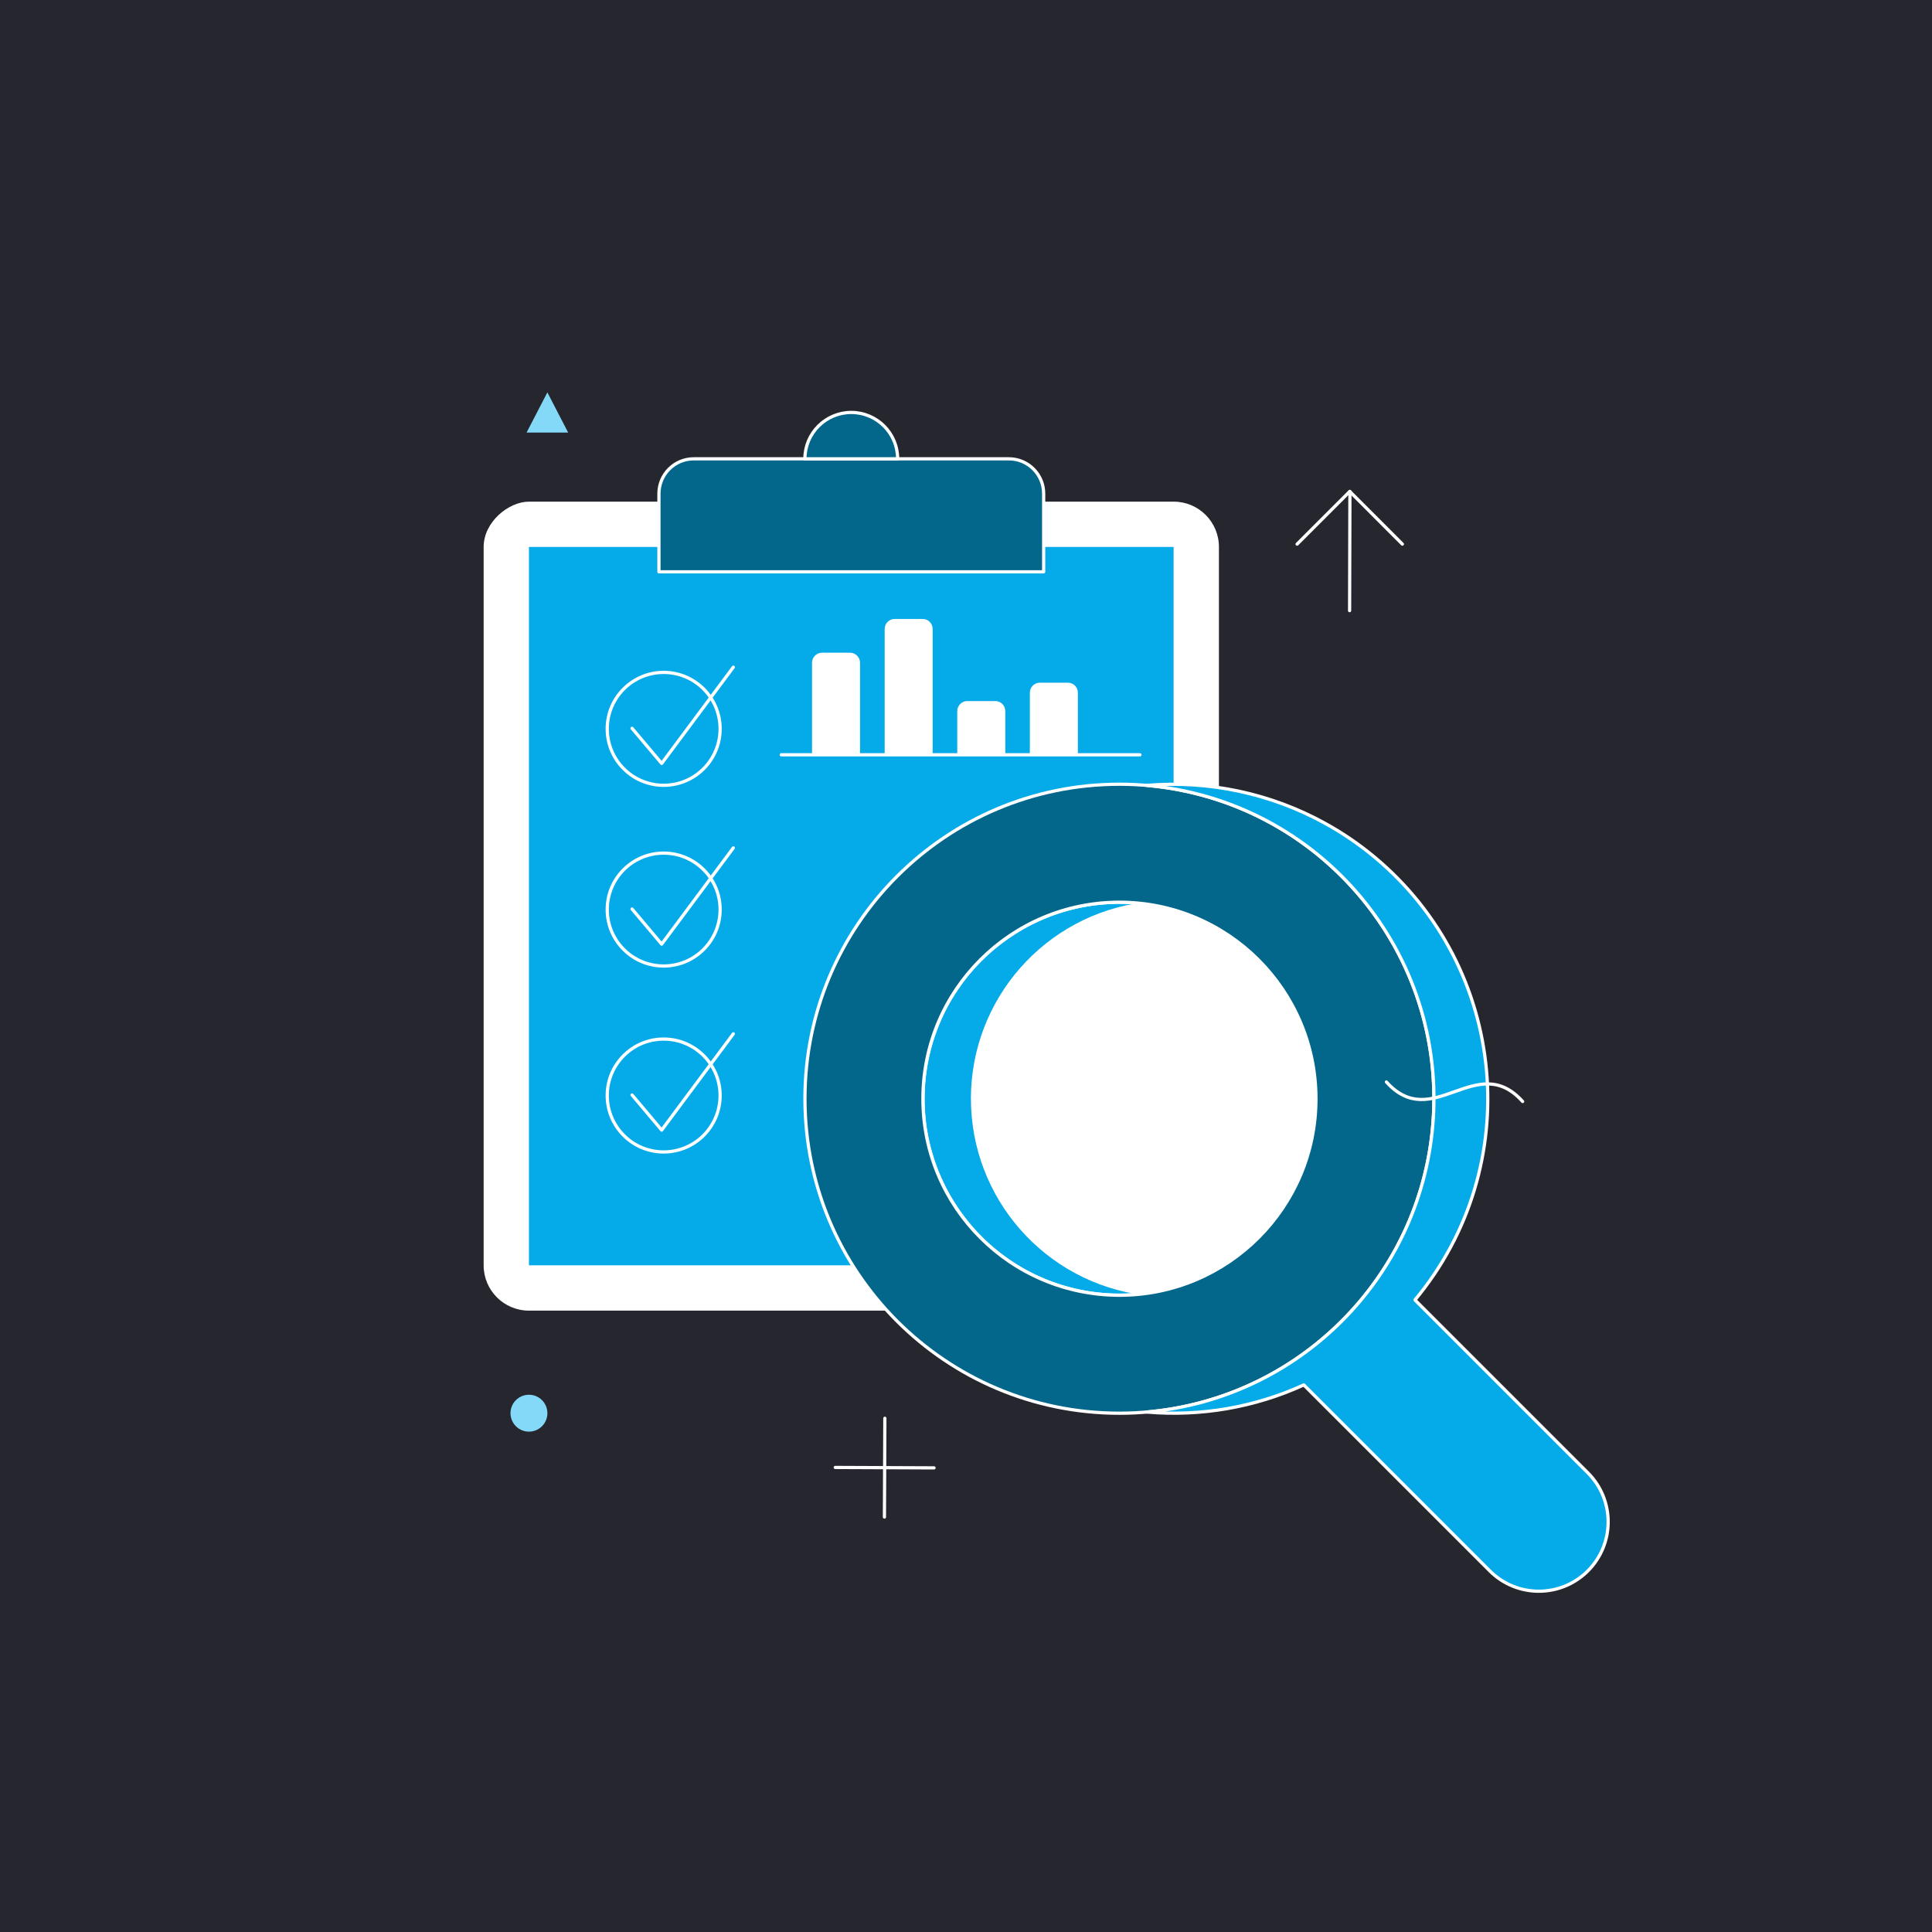
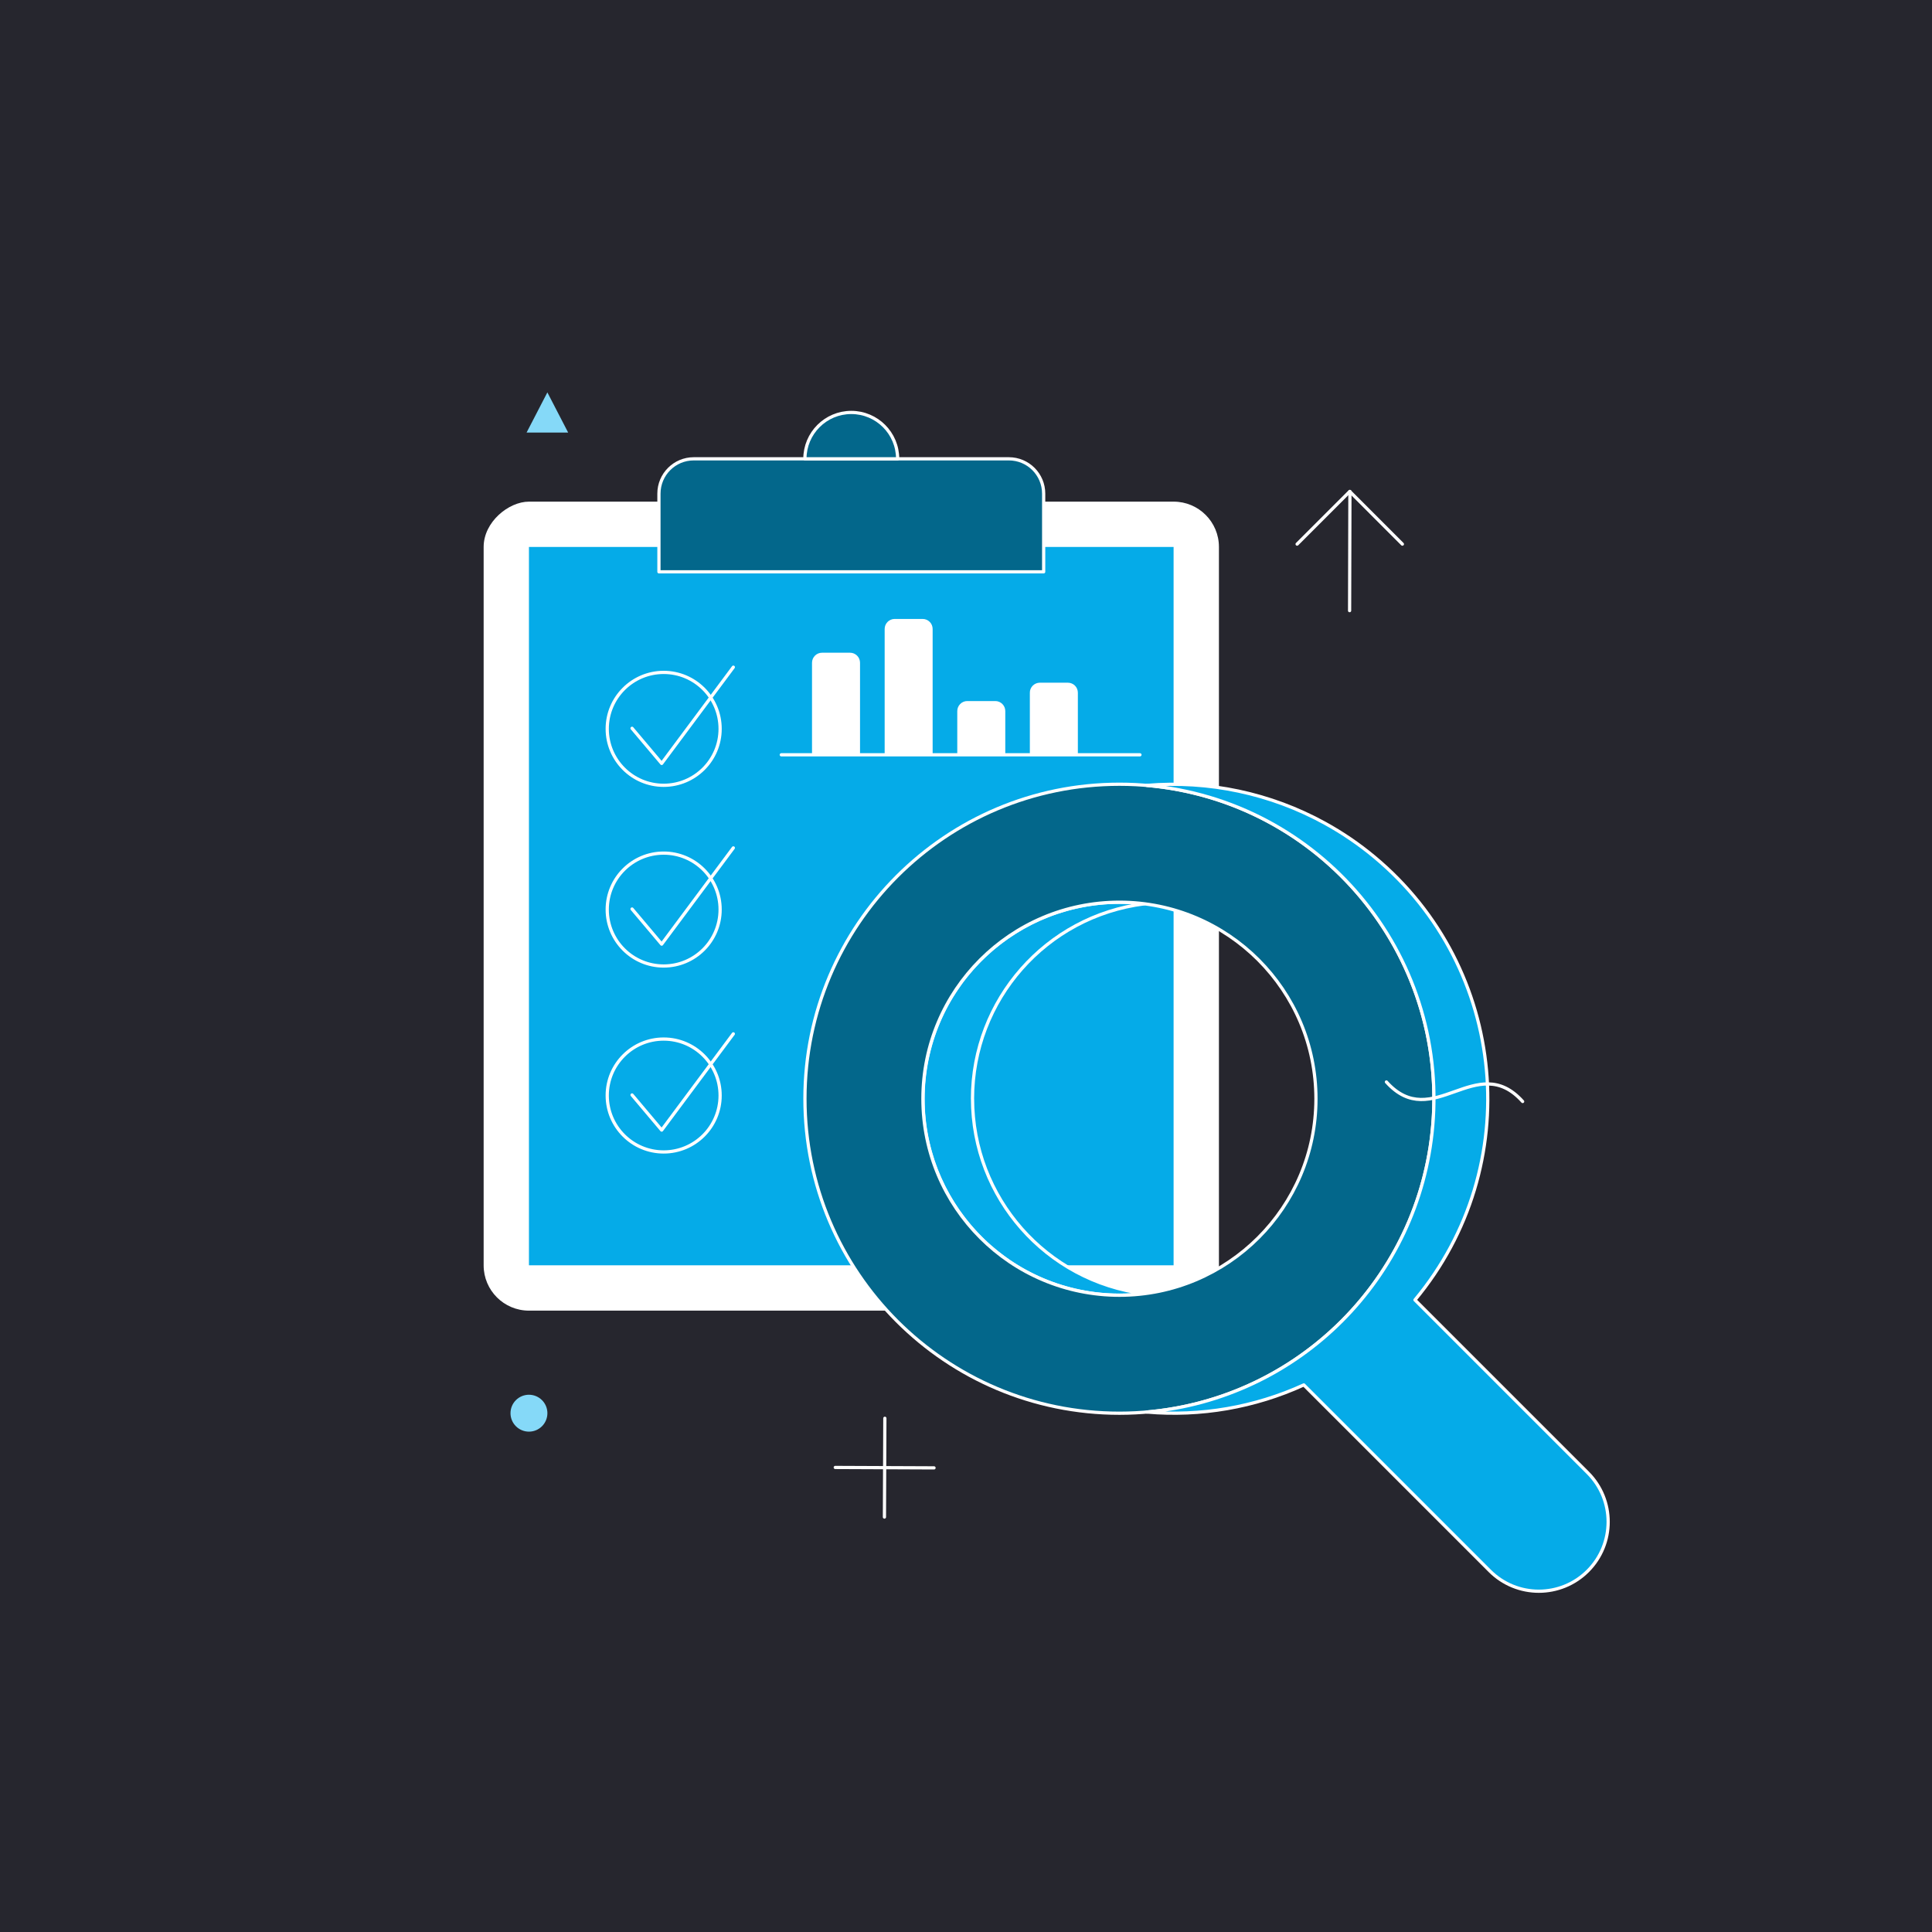
<svg xmlns="http://www.w3.org/2000/svg" id="Layer_1" data-name="Layer 1" viewBox="0 0 600 600">
  <defs>
    <style>
      .cls-1 {
        fill: #05abe8;
      }

      .cls-1, .cls-2, .cls-3, .cls-4 {
        stroke-width: 0px;
      }

      .cls-2 {
        fill: #85d9f8;
      }

      .cls-5 {
        stroke-miterlimit: 10;
      }

      .cls-5, .cls-6, .cls-7 {
        stroke: #fff;
      }

      .cls-5, .cls-7 {
        fill: none;
      }

      .cls-6 {
        fill: #03678b;
      }

      .cls-6, .cls-7 {
        stroke-linecap: round;
        stroke-linejoin: round;
      }

      .cls-3 {
        fill: #26262e;
      }

      .cls-4 {
        fill: #fff;
      }
    </style>
  </defs>
  <rect class="cls-3" width="600" height="600" />
  <rect class="cls-4" x="138.75" y="167.23" width="251.24" height="228.35" rx="14.07" ry="14.07" transform="translate(545.78 17.04) rotate(90)" />
  <rect class="cls-1" x="164.27" y="169.86" width="200.2" height="223.09" />
  <polygon class="cls-2" points="169.99 121.86 163.53 134.34 176.45 134.34 169.99 121.86" />
  <circle class="cls-2" cx="164.27" cy="438.88" r="5.73" />
  <g>
    <path class="cls-7" d="M274.8,440.46l-.13,30.67" />
    <path class="cls-7" d="M290.07,455.86l-30.67-.13" />
  </g>
  <g>
    <path class="cls-7" d="M419.23,152.63l-.1,37.01" />
    <polyline class="cls-7" points="402.83 168.98 419.18 152.63 435.52 168.98" />
  </g>
  <path class="cls-6" d="M324.11,177.58h-119.47v-24.28c0-5.97,4.84-10.81,10.81-10.81h97.86c5.97,0,10.81,4.84,10.81,10.81v24.28Z" />
  <path class="cls-4" d="M267.09,234.41v-28.58c0-.41-.08-.81-.23-1.19-.15-.38-.38-.72-.67-1.01-.29-.29-.63-.52-1-.68-.38-.16-.78-.24-1.19-.24h-8.73c-.41,0-.81.08-1.19.24-.38.16-.72.39-1,.68-.29.29-.51.63-.67,1.01-.15.38-.23.78-.23,1.19v28.58" />
  <path class="cls-4" d="M289.64,234.41v-39.07c0-.41-.08-.81-.23-1.19-.15-.38-.38-.72-.67-1.01-.29-.29-.63-.52-1-.68-.38-.16-.78-.24-1.19-.24h-8.72c-.41,0-.81.08-1.19.24-.38.16-.72.39-1,.68-.29.29-.51.63-.67,1.01-.15.38-.23.78-.23,1.19v39.07" />
  <path class="cls-4" d="M312.2,234.41v-13.57c0-.41-.08-.81-.23-1.19-.16-.38-.38-.72-.67-1.01s-.63-.52-1-.68c-.37-.16-.78-.24-1.19-.24h-8.73c-.41,0-.81.08-1.19.24-.38.16-.72.39-1,.68s-.51.63-.67,1.01c-.15.38-.23.78-.23,1.19v13.57" />
  <path class="cls-4" d="M334.74,234.41v-19.28c0-.41-.08-.81-.23-1.19-.16-.38-.38-.72-.67-1.01-.29-.29-.63-.52-1-.67-.37-.16-.78-.24-1.19-.24h-8.73c-.41,0-.81.08-1.19.24-.37.16-.72.39-1,.67s-.51.63-.67,1.01-.24.78-.23,1.19v19.28" />
  <circle class="cls-5" cx="206.11" cy="226.35" r="17.53" />
  <circle class="cls-5" cx="206.11" cy="282.47" r="17.53" />
  <circle class="cls-5" cx="206.11" cy="340.22" r="17.53" />
  <path class="cls-6" d="M278.77,142.49c0-7.95-6.45-14.4-14.4-14.4s-14.4,6.45-14.4,14.4h28.79Z" />
  <path class="cls-7" d="M196.29,226.18l9.2,10.91,22.25-29.89" />
  <path class="cls-7" d="M196.29,282.3l9.2,10.91,22.25-29.89" />
  <path class="cls-7" d="M196.29,340.05l9.2,10.91,22.25-29.89" />
-   <circle class="cls-4" cx="356.29" cy="345.09" r="71.5" />
  <g id="searching-2--interface-searching">
    <g id="magnifier">
      <path id="vector_30" data-name="vector 30" class="cls-1" d="M302.02,341.22c0-30.72,22.85-56.65,53.33-60.53-33.43-4.24-63.97,19.43-68.2,52.86-4.24,33.43,19.43,63.97,52.86,68.2,5.1.65,10.25.65,15.35,0-30.48-3.88-53.32-29.81-53.33-60.53Z" />
      <path id="vector_31" data-name="vector 31" class="cls-7" d="M302.02,341.22c0-30.72,22.85-56.65,53.33-60.53-33.43-4.24-63.97,19.43-68.2,52.86-4.24,33.43,19.43,63.97,52.86,68.2,5.1.65,10.25.65,15.35,0-30.48-3.88-53.32-29.81-53.33-60.53Z" />
      <path id="vector_33" data-name="vector 33" class="cls-6" d="M445.32,341.22c0-53.94-43.73-97.67-97.67-97.67s-97.67,43.73-97.67,97.67c0,53.94,43.73,97.67,97.67,97.67h0c53.93-.02,97.65-43.74,97.67-97.67h0ZM408.68,341.22c0,33.71-27.32,61.03-61.03,61.03s-61.03-27.32-61.03-61.03c0-33.71,27.32-61.03,61.03-61.03h0c33.7.02,61.01,27.33,61.03,61.03Z" />
      <path id="vector_34" data-name="vector 34" class="cls-1" d="M493.12,457.4l-53.69-53.69c34.51-41.44,28.89-103.02-12.55-137.53-4.79-3.99-9.95-7.51-15.42-10.52-16.87-9.28-36.11-13.37-55.3-11.75,53.74,4.71,93.49,52.09,88.78,105.83-4.14,47.21-41.57,84.64-88.78,88.78,16.71,1.45,33.5-1.45,48.75-8.42l57.76,57.76c8.41,8.41,22.04,8.41,30.45,0h0c8.41-8.42,8.41-22.05,0-30.46h0s0,0,0,0Z" />
      <path id="vector_35" data-name="vector 35" class="cls-7" d="M493.12,457.4l-53.69-53.69c34.51-41.44,28.89-103.02-12.55-137.53-4.79-3.99-9.95-7.51-15.42-10.52-16.87-9.28-36.11-13.37-55.3-11.75,53.74,4.71,93.49,52.09,88.78,105.83-4.14,47.21-41.57,84.64-88.78,88.78,16.71,1.45,33.5-1.45,48.75-8.42l57.76,57.76c8.41,8.41,22.04,8.41,30.45,0h0c8.41-8.42,8.41-22.05,0-30.46h0s0,0,0,0Z" />
    </g>
  </g>
  <path class="cls-7" d="M242.64,234.41h111.38" />
  <path class="cls-7" d="M430.56,336.01c14.35,16,27.95-9.94,42.31,6.07" />
</svg>